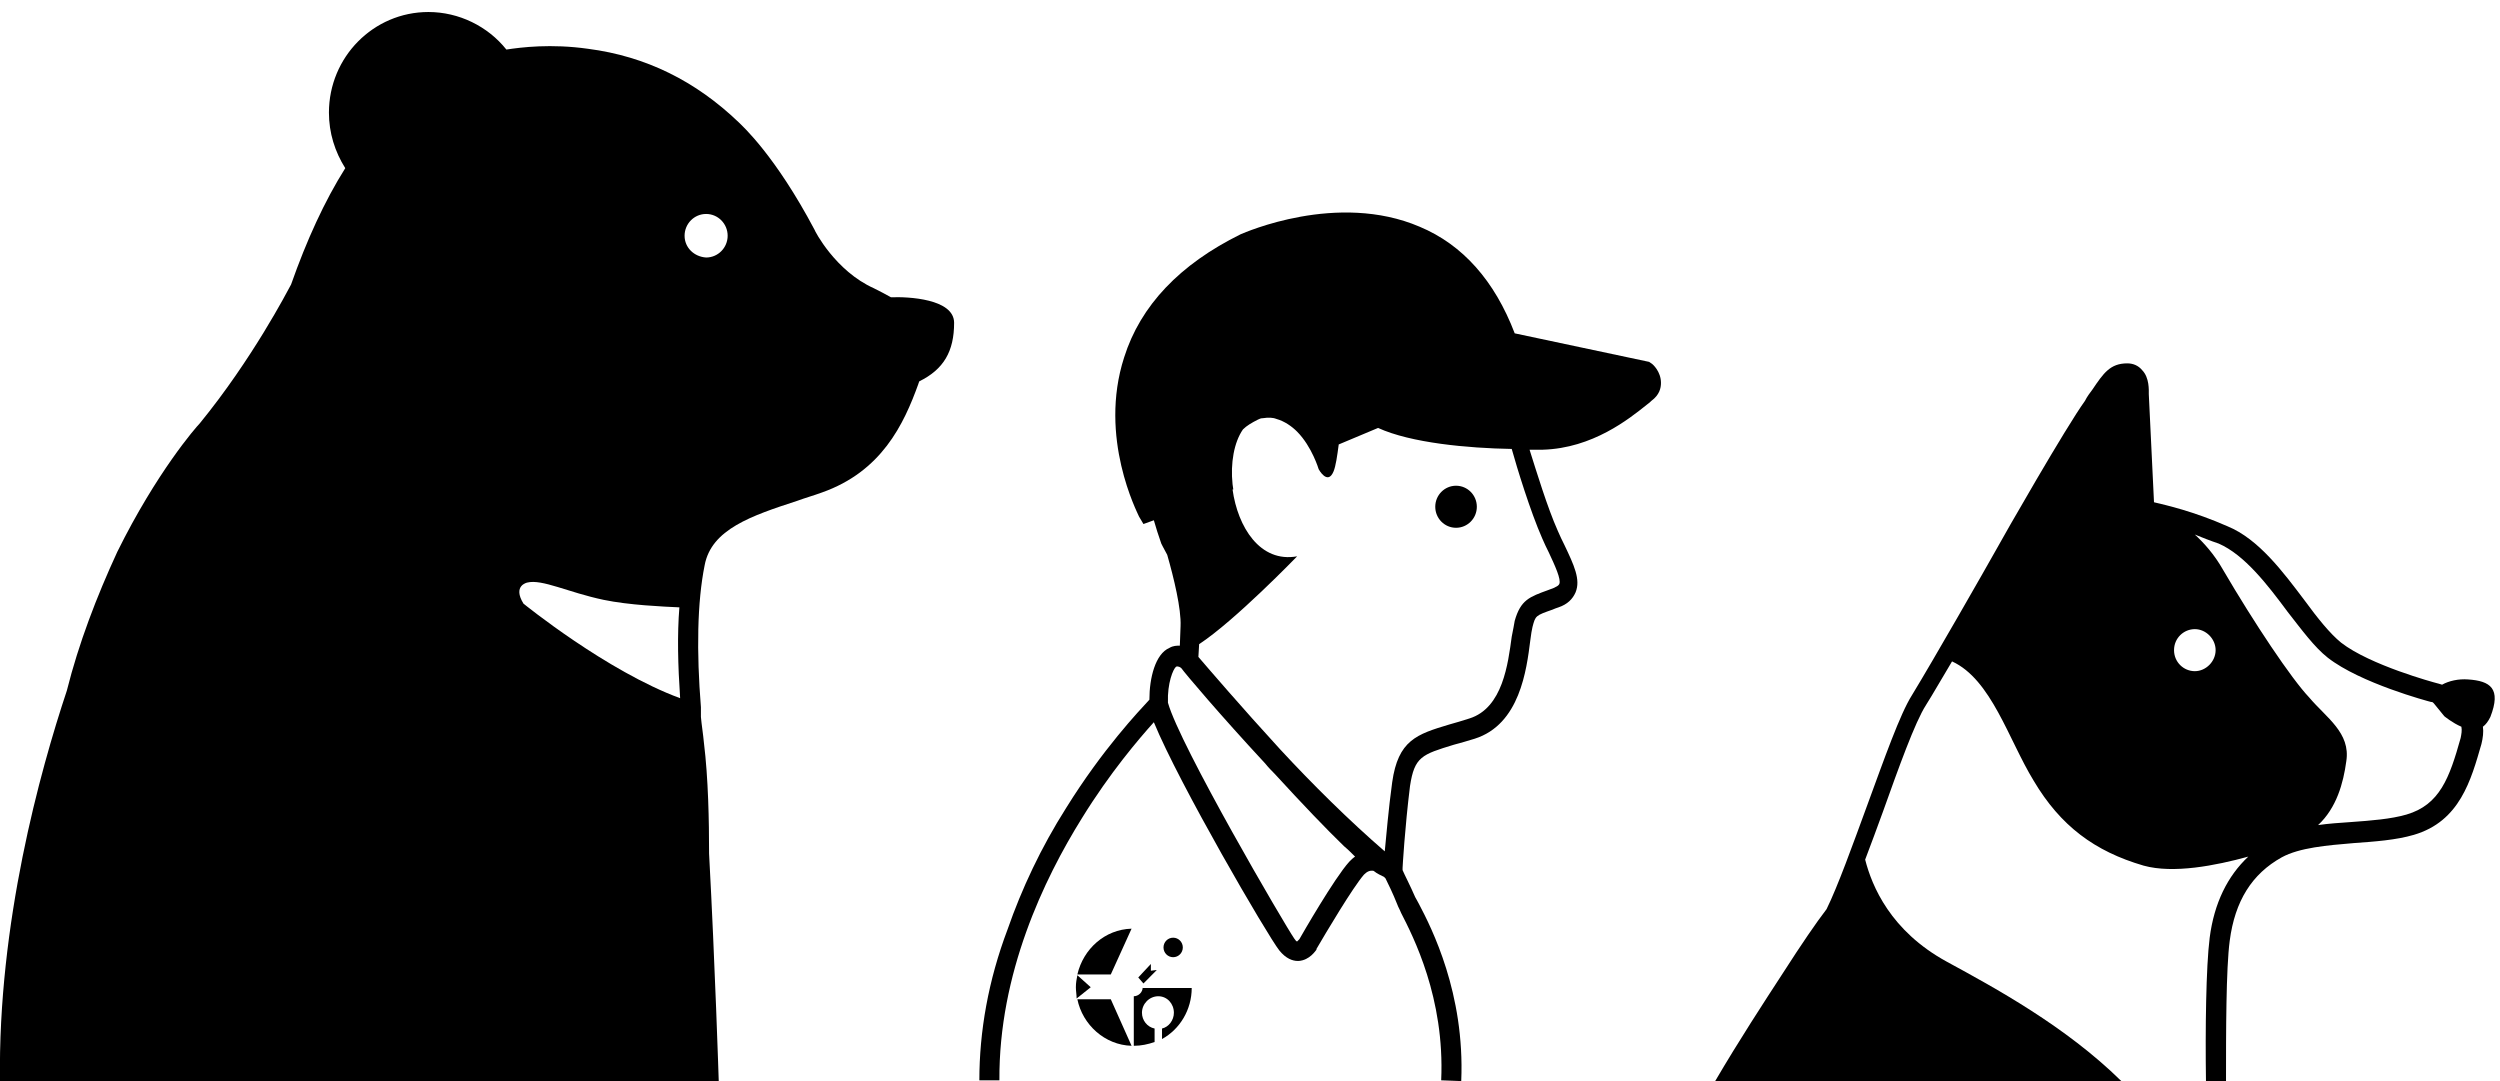
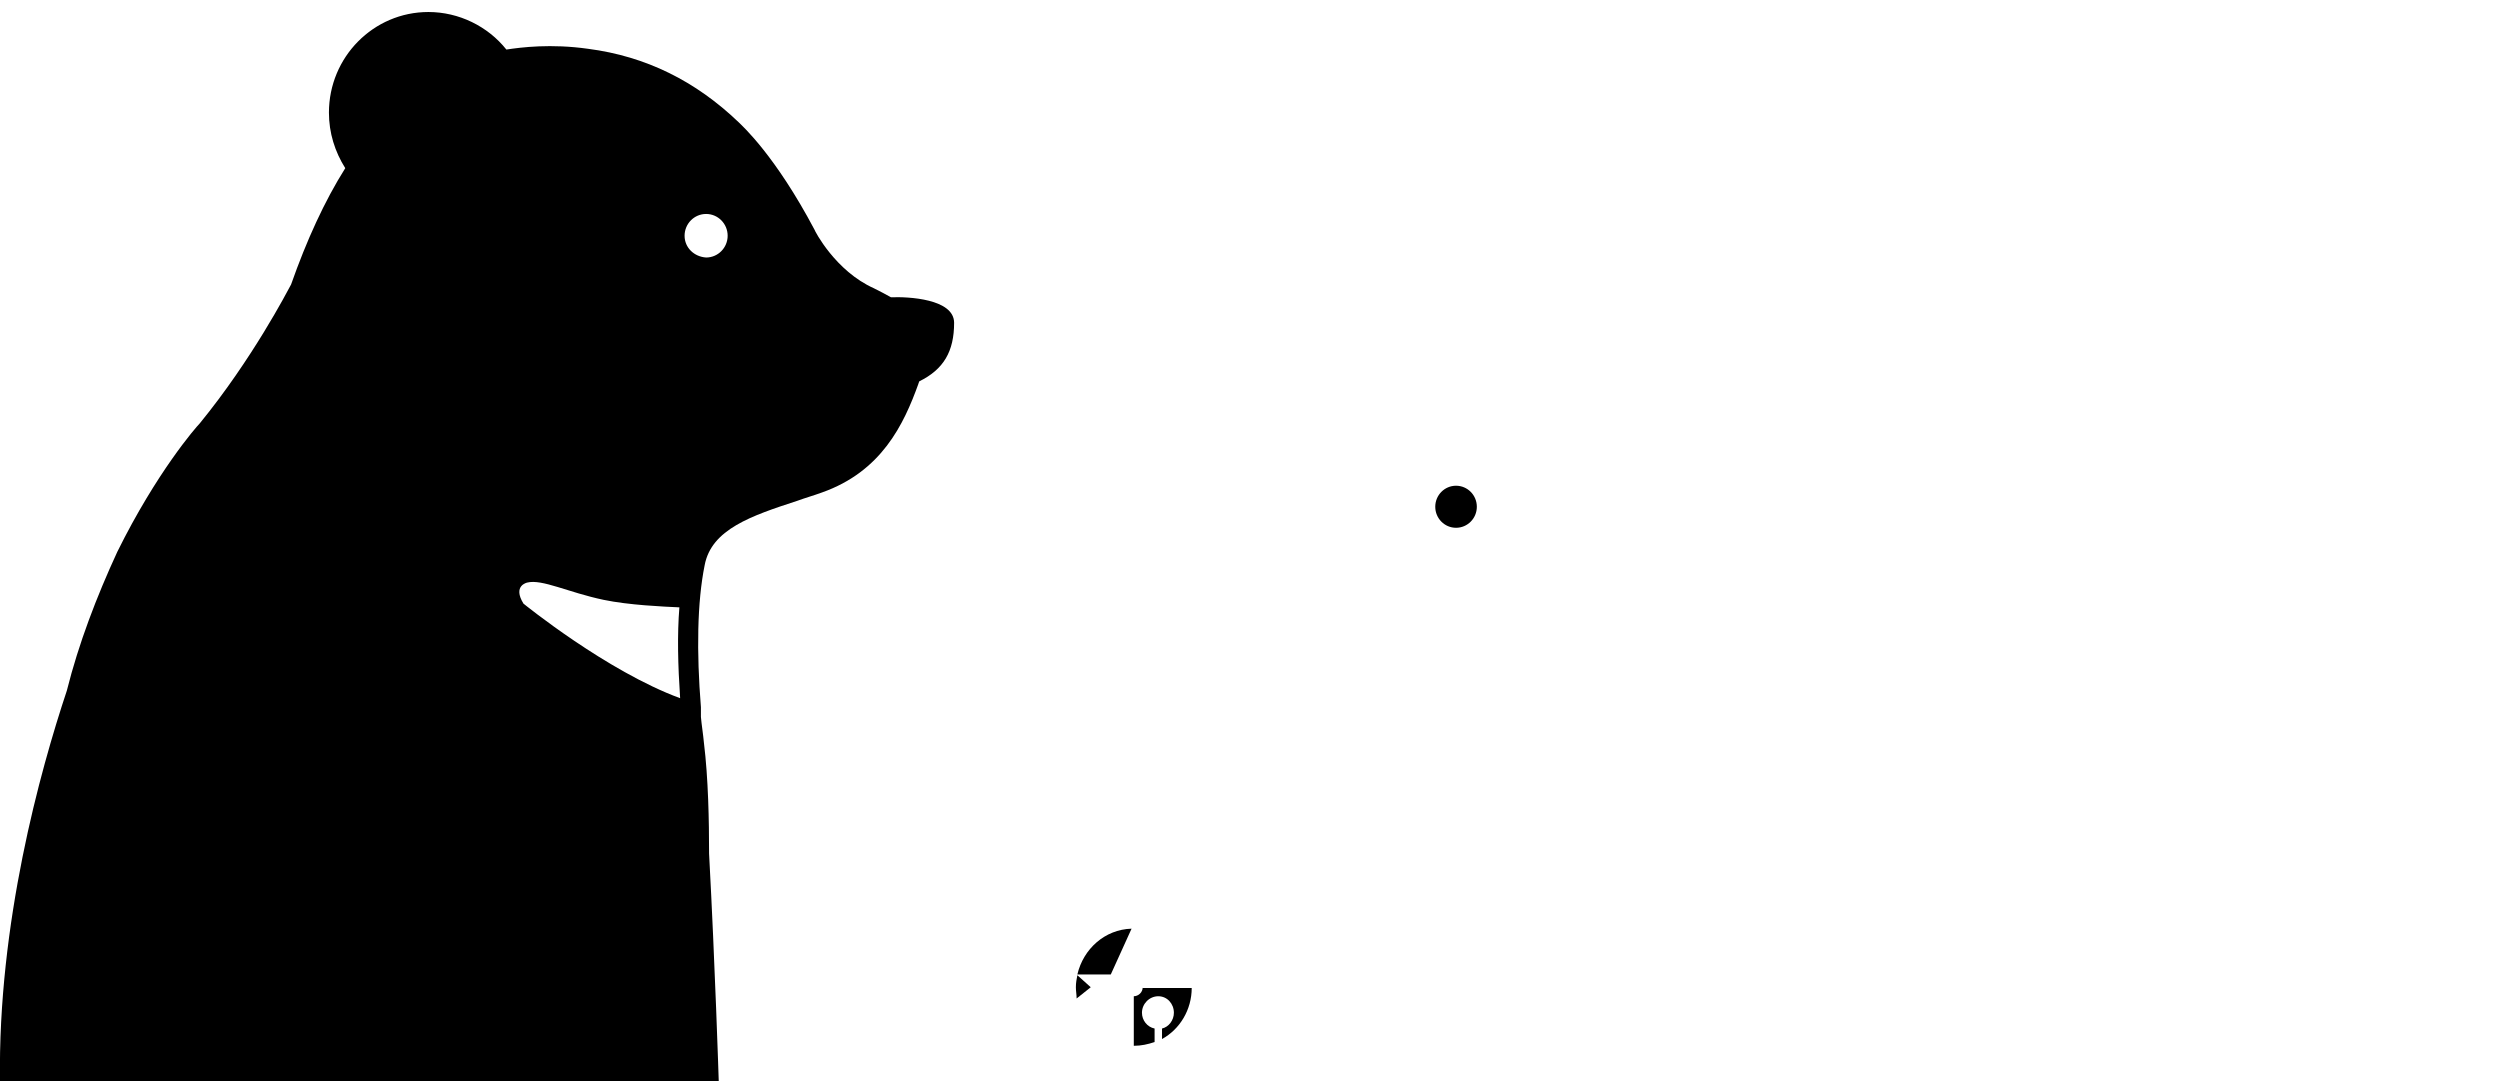
<svg xmlns="http://www.w3.org/2000/svg" width="185" height="80" viewBox="0 0 185 80" fill="none">
  <g clip-path="url(#clip0)">
    <path d="M107.747 39.056C108.597 39.056 109.286 38.359 109.286 37.5C109.286 36.641 108.597 35.944 107.747 35.944C106.898 35.944 106.209 36.641 106.209 37.5C106.209 38.359 106.898 39.056 107.747 39.056Z" fill="black" />
-     <path d="M72.472 79.944H73.956C73.901 72.056 77.253 65.056 80.055 60.556C82.143 57.167 84.286 54.667 85.385 53.444C87.253 58 93.791 69.222 94.67 70.333C95.165 70.945 95.659 71.111 96.044 71.111H96.099C96.923 71.056 97.362 70.333 97.418 70.278V70.222C98.132 69 100.11 65.667 100.934 64.722C101.154 64.5 101.374 64.389 101.648 64.445C101.923 64.667 102.198 64.778 102.417 64.889C102.472 64.945 102.472 64.945 102.527 65C102.692 65.333 103.077 66.111 103.406 66.945C103.461 67.111 103.571 67.278 103.681 67.556C104.56 69.278 106.923 73.833 106.648 79.944L108.132 80C108.406 73.5 105.934 68.667 105 66.889C104.89 66.667 104.78 66.5 104.725 66.389C104.341 65.5 103.901 64.667 103.791 64.389V64.333V64.278V64.222C103.791 64.167 103.956 61.278 104.341 58.167C104.67 56 105.22 55.833 107.582 55.111C108.022 55 108.571 54.833 109.121 54.667C112.472 53.611 112.967 49.556 113.242 47.389C113.297 46.944 113.352 46.611 113.406 46.389C113.626 45.556 113.626 45.556 114.89 45.111C115 45.056 115.165 45 115.33 44.944C115.989 44.722 116.374 44.333 116.593 43.833C116.978 42.889 116.483 41.833 115.769 40.333C115.604 40 115.439 39.667 115.275 39.278C114.505 37.556 113.681 34.833 113.187 33.278C113.516 33.278 113.846 33.278 114.176 33.278C117.857 33.167 120.549 31 121.868 29.945C122.033 29.833 122.143 29.722 122.198 29.667C122.802 29.222 122.912 28.722 122.912 28.333C122.912 27.5 122.308 26.945 122.198 26.889L122.033 26.778L112.088 24.667C110.604 20.778 108.242 18.111 105.055 16.778C98.956 14.167 92.088 17.222 91.813 17.333C87.308 19.556 84.395 22.611 83.187 26.445C81.264 32.389 84.176 37.944 84.286 38.222L84.615 38.778L85.385 38.5C85.549 39.056 85.714 39.611 85.934 40.222C85.934 40.222 86.099 40.556 86.374 41.056C86.868 42.778 87.418 45.056 87.362 46.333L87.308 47.778C87.088 47.778 86.813 47.778 86.538 47.944C85.494 48.389 85.055 50.167 85.055 51.778C84.286 52.611 81.593 55.444 78.901 59.778C77.033 62.722 75.604 65.778 74.56 68.778C73.132 72.556 72.472 76.333 72.472 79.944ZM103.022 57.889C102.747 59.889 102.582 61.889 102.472 63C99.835 60.722 97.088 58 94.725 55.444C91.923 52.389 89.395 49.444 88.681 48.611L88.736 47.667C91.374 45.944 95.989 41.167 95.989 41.167C93.242 41.667 91.593 39 91.209 36.222H91.264L91.209 35.833C91.044 34.278 91.319 32.722 91.978 31.778C92.253 31.5 92.637 31.278 93.077 31.056C93.187 31 93.297 30.945 93.461 30.945C93.846 30.889 94.176 30.889 94.45 31C95.055 31.167 95.604 31.556 95.989 31.945C97.088 33.056 97.582 34.722 97.582 34.722C97.582 34.722 98.242 35.944 98.681 34.889C98.846 34.5 98.956 33.722 99.066 32.889L101.978 31.667C104.396 32.778 108.626 33.167 111.868 33.222C112.253 34.611 113.242 37.833 114.121 39.833C114.286 40.222 114.45 40.556 114.615 40.889C115.055 41.833 115.549 42.889 115.385 43.222C115.33 43.333 115.22 43.389 115 43.5C114.835 43.556 114.725 43.611 114.56 43.667C113.187 44.167 112.527 44.389 112.088 45.944C112.033 46.222 111.978 46.611 111.868 47.111C111.593 49.111 111.209 52.389 108.736 53.167C108.187 53.333 107.692 53.5 107.253 53.611C104.835 54.333 103.461 54.778 103.022 57.889ZM86.428 52C86.374 50.556 86.813 49.5 87.033 49.333C87.198 49.278 87.362 49.389 87.418 49.444C87.692 49.833 90.275 52.889 93.626 56.5C93.846 56.778 94.121 57.056 94.341 57.278C96.428 59.556 98.132 61.333 99.45 62.611C99.78 62.889 100.055 63.167 100.275 63.389C100.11 63.5 100 63.611 99.835 63.778C98.736 65 96.374 69.111 96.154 69.5C96.099 69.556 96.044 69.611 95.989 69.667C95.934 69.667 95.879 69.611 95.769 69.445C95.11 68.5 87.308 55.167 86.428 52Z" fill="black" />
-     <path d="M85.604 71.778L85.165 71.833V71.333L84.231 72.333L84.615 72.778L85.604 71.778Z" fill="black" />
    <path d="M79.725 72.167C79.67 72.444 79.615 72.722 79.615 73.056C79.615 73.333 79.67 73.611 79.67 73.889L80.714 73.056L79.725 72.167Z" fill="black" />
-     <path d="M79.725 73.945C80.11 75.833 81.758 77.333 83.736 77.389L82.198 73.945H79.725Z" fill="black" />
    <path d="M84.561 73.055C84.561 73.444 84.231 73.722 83.901 73.722V77.389C84.451 77.389 84.945 77.278 85.44 77.111V76.111C84.89 76 84.505 75.5 84.505 74.944C84.505 74.278 85.055 73.722 85.714 73.722C86.374 73.722 86.868 74.278 86.868 74.944C86.868 75.5 86.484 76 85.989 76.111V76.889C87.308 76.167 88.187 74.722 88.187 73.111H84.561V73.055Z" fill="black" />
    <path d="M83.736 68.722C81.758 68.778 80.165 70.222 79.725 72.111H82.198L83.736 68.722Z" fill="black" />
-     <path d="M86.813 70.833C87.208 70.833 87.528 70.51 87.528 70.111C87.528 69.712 87.208 69.389 86.813 69.389C86.419 69.389 86.099 69.712 86.099 70.111C86.099 70.51 86.419 70.833 86.813 70.833Z" fill="black" />
    <path d="M51.868 52.333C51.538 48.222 51.593 44.556 52.143 41.833C52.637 39.167 55.604 38.167 59.011 37.056C59.615 36.833 60.22 36.667 60.824 36.444C65.22 34.889 66.868 31.445 67.967 28.389C67.967 28.333 68.022 28.278 68.022 28.222C69.835 27.333 70.604 26 70.604 23.889C70.604 22.111 67.198 21.945 65.934 22C65.549 21.778 65.11 21.556 64.67 21.333C61.813 20.056 60.275 17.056 60.275 17C57.362 11.5 54.945 9.333 54.67 9.056C51.483 6 47.802 4.167 43.516 3.611C40.769 3.222 38.571 3.5 37.472 3.667C36.099 1.944 33.956 0.889 31.703 0.889C27.637 0.889 24.341 4.222 24.341 8.333C24.341 9.833 24.78 11.222 25.549 12.444C24.011 14.889 22.692 17.778 21.538 21.056C21.264 21.556 18.681 26.556 14.78 31.333C14.505 31.611 11.593 34.944 8.681 40.833C7.143 44.167 5.824 47.611 4.945 51.111C2.967 57.056 -0.165 68.333 -9.49758e-05 80H53.187C53.187 80 52.912 71.333 52.472 63.167C52.472 60.778 52.417 57.611 52.088 54.944C52.033 54.333 51.923 53.667 51.868 53.056C51.868 52.944 51.868 52.889 51.868 52.778V52.333ZM50.33 51.667C44.89 49.667 38.736 44.667 38.736 44.667C37.912 43.333 39.011 43.111 39.011 43.111C40.11 42.833 42.033 43.833 44.67 44.389C46.538 44.778 49.066 44.889 50.275 44.944C50.11 46.944 50.165 49.222 50.33 51.667ZM50.659 17.445C50.659 16.556 51.373 15.833 52.253 15.833C53.132 15.833 53.846 16.556 53.846 17.445C53.846 18.333 53.132 19.056 52.253 19.056C51.373 19 50.659 18.333 50.659 17.445Z" fill="black" />
-     <path d="M131.978 71.944C130.495 74.222 128.681 77 126.923 80H156.978C152.857 75.944 147.637 73.111 144.066 71.167C139.89 68.889 138.517 65.556 138.022 63.611C138.462 62.444 138.901 61.278 139.341 60.056C140.495 56.833 141.703 53.444 142.527 52.167C143.022 51.389 143.681 50.222 144.451 48.944C147.363 50.278 148.626 54.722 150.495 57.778C152.473 61.111 155 63 158.626 64.056C160.824 64.667 163.956 64.056 166.374 63.389C164.835 64.833 163.846 66.833 163.517 69.389C163.242 71.556 163.187 76.222 163.242 80H164.725C164.725 76.389 164.725 71.667 165 69.611C165.385 66.667 166.648 64.667 168.846 63.444C170.165 62.722 172.198 62.556 174.176 62.389C175.714 62.278 177.308 62.167 178.626 61.778C182.033 60.778 182.857 57.722 183.626 55.056C183.736 54.611 183.791 54.167 183.736 53.778C183.956 53.611 184.121 53.389 184.286 53.056C185.11 50.944 184.286 50.389 182.637 50.278C181.923 50.222 181.209 50.389 180.714 50.667C180.495 50.611 180.385 50.556 180.33 50.556C180.11 50.5 175.385 49.222 173.242 47.556C172.418 46.889 171.484 45.722 170.549 44.444C168.956 42.333 167.143 39.889 164.835 38.944C162.308 37.833 160.33 37.389 159.396 37.167L159.011 29.167C159.011 28.889 159.066 27.944 158.517 27.389C158.242 27.055 157.857 26.889 157.418 26.889C156.154 26.889 155.659 27.611 154.835 28.833C154.67 29.055 154.451 29.333 154.286 29.667C152.912 31.555 148.297 39.611 147.692 40.722C146.978 42 143.077 48.833 141.484 51.444C140.604 52.833 139.451 56.111 138.187 59.556C137.088 62.556 135.989 65.611 135.165 67.278C134.396 68.278 133.297 69.889 131.978 71.944ZM164.506 42.167C163.846 41 163.077 40.167 162.418 39.556C162.967 39.778 163.517 40 164.176 40.222C166.099 41.056 167.802 43.278 169.286 45.278C170.33 46.611 171.264 47.889 172.253 48.667C174.67 50.556 179.67 51.889 179.89 51.944C179.945 51.944 180 51.944 180.055 52L180.11 52.056C180.879 53 180.879 53 180.879 53C180.879 53 181.484 53.5 182.143 53.778C182.198 54.056 182.143 54.333 182.088 54.611C181.264 57.556 180.549 59.556 178.077 60.278C176.923 60.611 175.495 60.722 173.956 60.833C173.132 60.889 172.308 60.944 171.538 61.056C172.912 59.778 173.407 57.944 173.626 56.333C173.956 54.222 172.143 53.111 170.879 51.611C169.56 50.222 166.813 46.111 164.506 42.167ZM160.879 48.111C160.879 47.222 161.593 46.556 162.418 46.556C163.242 46.556 163.956 47.278 163.956 48.111C163.956 48.944 163.242 49.667 162.418 49.667C161.593 49.667 160.879 49 160.879 48.111Z" fill="black" />
  </g>
  <defs>
    <clipPath id="clip0">
      <rect width="184.615" height="80" fill="white" />
    </clipPath>
  </defs>
</svg>